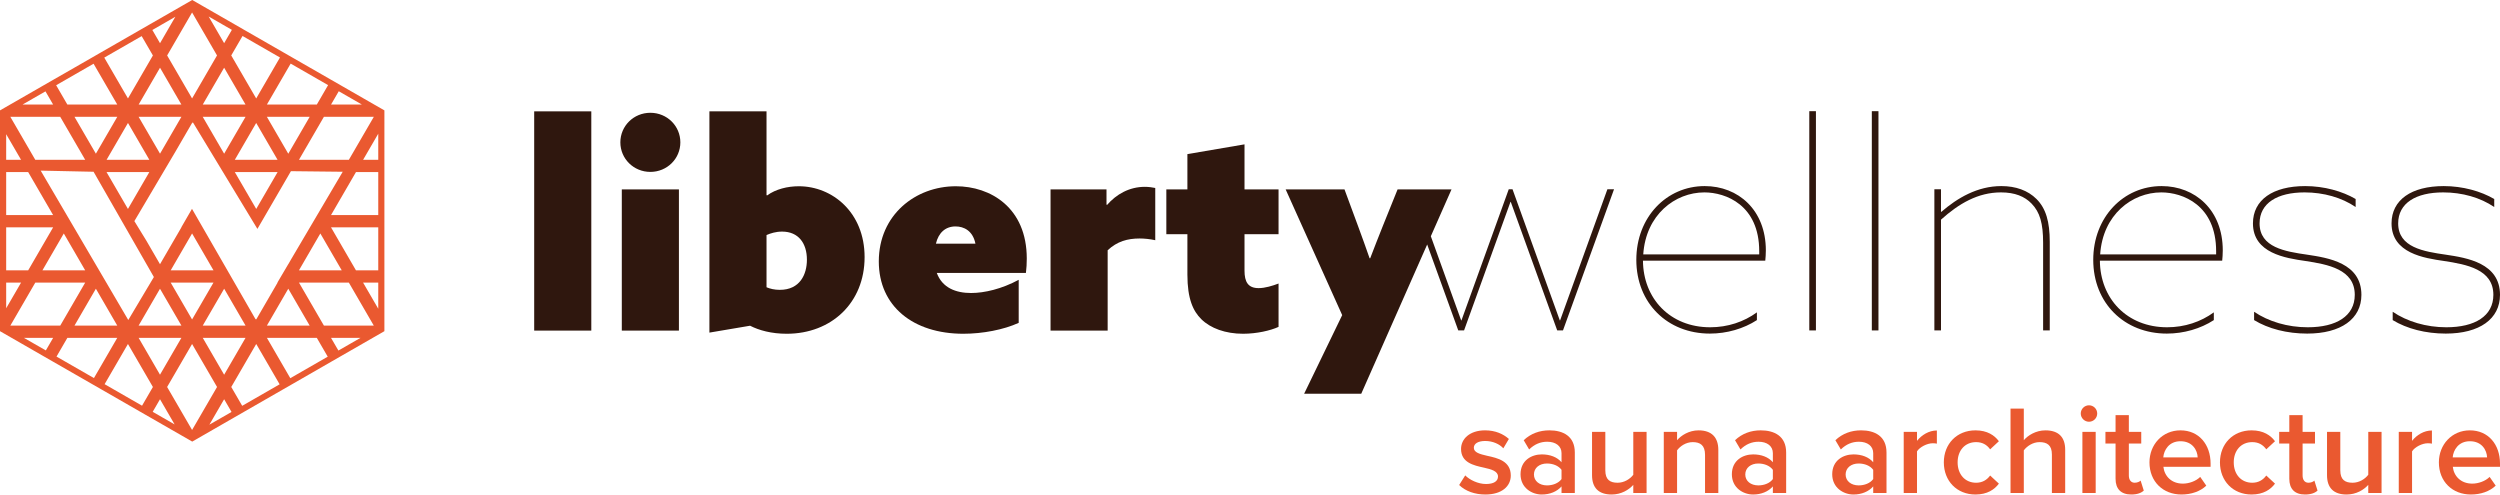
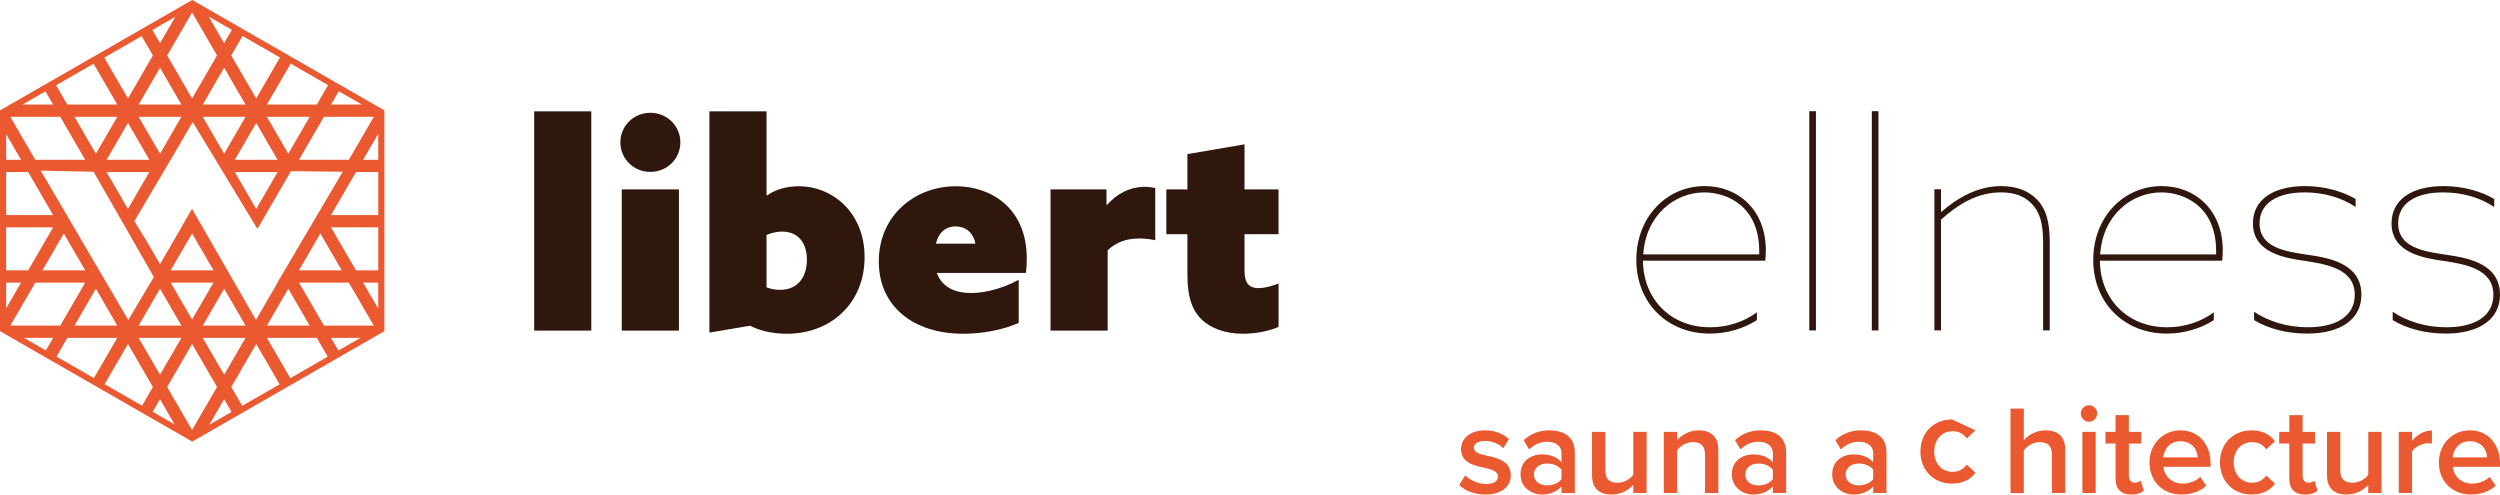
<svg xmlns="http://www.w3.org/2000/svg" id="Laag_1" version="1.1" viewBox="0 0 1028.598 203.459">
  <defs>
    <style>
      .st0 {
        fill-rule: evenodd;
      }

      .st0, .st1 {
        fill: #ea5930;
      }

      .st2 {
        fill: #2f170e;
      }
    </style>
  </defs>
  <path class="st2" d="M526.048,116.658v17.829c-3.323,1.534-9.02,2.833-14.599,2.833-7.238,0-13.41-2.243-17.208-6.022-3.324-3.306-5.697-8.265-5.697-18.301v-16.649h-8.666v-18.419h8.666v-14.523l23.499-4.014v18.537h14.005v18.419h-14.005v14.996c0,4.605,1.424,7.202,5.814,7.202,2.611,0,5.697-.945,8.19-1.89v.002Z" />
  <path class="st2" d="M432.235,136.022v-58.091h23.025v6.258l.237.118c3.798-4.368,9.14-7.438,15.549-7.438,1.542,0,3.203.236,4.273.473v21.489c-2.136-.472-4.51-.708-6.409-.708-4.985,0-9.258,1.181-13.175,4.841v33.06h-23.5v-.002Z" />
  <path class="st2" d="M419.133,115.123v17.71c-6.172,2.834-14.834,4.487-22.787,4.487-20.651,0-34.773-11.335-34.773-29.754,0-19.128,15.071-30.935,31.687-30.935,14.363,0,29.196,8.855,29.196,29.754,0,1.889-.117,4.25-.354,5.904h-36.675c2.257,6.14,7.833,8.265,14.125,8.265,5.459,0,12.581-1.653,19.581-5.431ZM385.072,100.246h16.258c-1.067-5.313-4.747-7.084-8.187-7.084-4.156,0-7.004,2.598-8.07,7.084h0Z" />
  <path class="st2" d="M291.878,136.849V45.815h23.5v34.477l.237.118c3.561-2.598,8.425-3.778,13.055-3.778,13.767,0,27.06,10.745,27.06,29.164,0,18.774-13.65,31.526-32.045,31.526-6.291,0-11.393-1.417-15.074-3.306l-16.734,2.834h.001ZM315.379,118.193c1.425.591,3.203,1.063,5.46,1.063,8.308,0,11.156-6.376,11.156-12.397,0-6.73-3.443-11.572-10.207-11.572-2.611,0-4.747.709-6.409,1.417v21.489Z" />
  <path class="st2" d="M255.239,58.566c0-6.73,5.459-12.161,12.343-12.161s12.343,5.431,12.343,12.161-5.459,12.162-12.343,12.162-12.343-5.431-12.343-12.162ZM255.833,136.022v-58.091h23.5v58.091h-23.5Z" />
  <path class="st2" d="M219.787,136.022V45.815h23.499v90.207h-23.499Z" />
  <path class="st2" d="M984.448,131.702v-3.425c5.934,4.015,13.767,6.376,22.075,6.376,11.748,0,19.344-4.605,19.344-13.342,0-10.508-11.036-12.515-20.293-13.932-8.191-1.181-21.601-3.188-21.601-15.467,0-9.682,8.188-15.349,21.48-15.349,7.833,0,15.312,2.125,20.772,5.313v3.306c-5.697-3.897-13.176-6.022-21.009-6.022-11.156,0-18.515,4.368-18.515,12.752,0,9.918,10.565,11.571,19.584,12.87,8.663,1.299,22.313,3.424,22.313,16.53,0,9.918-8.428,15.94-22.313,15.94-8.308,0-16.023-2.007-21.838-5.549h0Z" />
  <path class="st2" d="M927.424,131.702v-3.425c5.934,4.015,13.767,6.376,22.075,6.376,11.748,0,19.344-4.605,19.344-13.342,0-10.508-11.036-12.515-20.293-13.932-8.191-1.181-21.601-3.188-21.601-15.467,0-9.682,8.188-15.349,21.48-15.349,7.833,0,15.312,2.125,20.771,5.313v3.306c-5.697-3.897-13.175-6.022-21.008-6.022-11.156,0-18.515,4.368-18.515,12.752,0,9.918,10.565,11.571,19.584,12.87,8.663,1.299,22.313,3.424,22.313,16.53,0,9.918-8.428,15.94-22.313,15.94-8.308,0-16.023-2.007-21.838-5.549h.001Z" />
  <path class="st2" d="M914.298,107.261h-50.322c.118,15.586,11.157,27.393,27.652,27.393,7.241,0,13.888-2.243,19.227-6.14v3.188c-5.46,3.542-12.343,5.549-19.344,5.549-17.448,0-30.266-12.516-30.266-30.345,0-17.593,12.463-30.344,28.13-30.344,13.767,0,25.161,9.8,25.161,26.448,0,1.653-.12,3.07-.237,4.25h0ZM889.254,79.16c-12.106,0-24.091,9.209-25.161,25.503h47.711v-1.299c0-19.01-13.767-24.204-22.55-24.204Z" />
  <path class="st2" d="M795.875,135.953v-58.091h2.728v9.209l.12.118c6.526-5.667,14.834-10.626,24.686-10.626,5.934,0,10.919,1.771,14.48,5.313,3.915,3.897,5.459,9.446,5.459,17.593v36.484h-2.731v-36.012c0-8.029-1.304-12.634-4.748-16.176-2.849-2.952-6.883-4.605-12.581-4.605-9.495,0-17.328,4.605-24.686,11.217v45.576h-2.728.001Z" />
  <path class="st2" d="M770.142,135.953V45.745h2.731v90.207h-2.731Z" />
  <path class="st2" d="M744.413,135.953V45.745h2.731v90.207h-2.731Z" />
  <path class="st2" d="M726.302,107.261h-50.322c.117,15.586,11.156,27.393,27.652,27.393,7.241,0,13.887-2.243,19.229-6.14v3.188c-5.462,3.542-12.346,5.549-19.347,5.549-17.448,0-30.266-12.516-30.266-30.345,0-17.593,12.464-30.344,28.13-30.344,13.768,0,25.161,9.8,25.161,26.448,0,1.653-.117,3.07-.237,4.25h0ZM701.258,79.16c-12.106,0-24.092,9.209-25.161,25.503h47.714v-1.299c0-19.01-13.77-24.204-22.553-24.204Z" />
-   <path class="st2" d="M664.08,77.86l-21.01,58.09h-2.37l-19.11-52.89h-.12l-19.1,52.89h-2.38l-12.79-35.36-27.13,61.41h-23.5l15.66-32.35-23.26-51.72h24.21l5.58,15.11c1.66,4.49,3.32,9.1,4.75,13.23h.24c1.66-4.37,3.44-8.86,5.22-13.34l6.05-15h22.19l-8.51,19.27,12.48,34.62h.12l19.46-53.96h1.55l19.46,53.96h.12l19.46-53.96s2.73,0,2.73,0Z" />
  <g>
    <path class="st1" d="M602.853,195.597c1.771,1.822,5.259,3.541,8.538,3.541s4.946-1.198,4.946-3.072c0-2.187-2.655-2.968-5.727-3.645-4.321-.937-9.476-2.083-9.476-7.706,0-4.113,3.54-7.653,9.892-7.653,4.27,0,7.497,1.51,9.788,3.54l-2.291,3.853c-1.51-1.718-4.321-3.02-7.445-3.02-2.863,0-4.686,1.042-4.686,2.812,0,1.926,2.499,2.603,5.467,3.28,4.373.938,9.736,2.187,9.736,8.122,0,4.425-3.697,7.81-10.465,7.81-4.27,0-8.174-1.354-10.777-3.905l2.499-3.957h0Z" />
    <path class="st1" d="M642.474,202.834v-2.707c-1.874,2.134-4.789,3.332-8.121,3.332-4.113,0-8.747-2.76-8.747-8.33,0-5.779,4.634-8.174,8.747-8.174,3.384,0,6.3,1.093,8.121,3.228v-3.749c0-2.916-2.395-4.686-5.883-4.686-2.812,0-5.258,1.041-7.445,3.176l-2.238-3.801c2.915-2.759,6.56-4.061,10.568-4.061,5.571,0,10.465,2.343,10.465,9.111v16.66h-5.467ZM642.474,193.306c-1.249-1.718-3.592-2.604-5.987-2.604-3.071,0-5.362,1.771-5.362,4.53,0,2.707,2.291,4.477,5.362,4.477,2.396,0,4.738-.885,5.987-2.603v-3.8Z" />
    <path class="st1" d="M671.997,202.834v-3.332c-1.822,2.03-4.946,3.957-8.902,3.957-5.415,0-8.07-2.812-8.07-7.966v-17.806h5.467v15.827c0,3.905,1.979,5.102,5.05,5.102,2.76,0,5.154-1.562,6.456-3.28v-17.649h5.467v25.146h-5.468Z" />
    <path class="st1" d="M701.518,202.834v-15.723c0-3.905-1.979-5.206-5.05-5.206-2.812,0-5.206,1.666-6.456,3.384v17.545h-5.467v-25.146h5.467v3.436c1.666-1.978,4.894-4.061,8.851-4.061,5.415,0,8.122,2.916,8.122,8.07v17.701h-5.467Z" />
    <path class="st1" d="M729.425,202.834v-2.707c-1.874,2.134-4.789,3.332-8.121,3.332-4.113,0-8.747-2.76-8.747-8.33,0-5.779,4.634-8.174,8.747-8.174,3.384,0,6.3,1.093,8.121,3.228v-3.749c0-2.916-2.395-4.686-5.883-4.686-2.812,0-5.258,1.041-7.445,3.176l-2.238-3.801c2.915-2.759,6.56-4.061,10.568-4.061,5.571,0,10.465,2.343,10.465,9.111v16.66h-5.467ZM729.425,193.306c-1.249-1.718-3.592-2.604-5.987-2.604-3.071,0-5.362,1.771-5.362,4.53,0,2.707,2.291,4.477,5.362,4.477,2.396,0,4.738-.885,5.987-2.603v-3.8Z" />
    <path class="st1" d="M770.713,202.834v-2.707c-1.874,2.134-4.789,3.332-8.121,3.332-4.113,0-8.747-2.76-8.747-8.33,0-5.779,4.634-8.174,8.747-8.174,3.384,0,6.299,1.093,8.121,3.228v-3.749c0-2.916-2.395-4.686-5.883-4.686-2.812,0-5.258,1.041-7.445,3.176l-2.238-3.801c2.916-2.759,6.56-4.061,10.568-4.061,5.571,0,10.465,2.343,10.465,9.111v16.66h-5.467ZM770.713,193.306c-1.249-1.718-3.592-2.604-5.986-2.604-3.072,0-5.363,1.771-5.363,4.53,0,2.707,2.291,4.477,5.363,4.477,2.395,0,4.737-.885,5.986-2.603v-3.8Z" />
-     <path class="st1" d="M783.263,202.834v-25.146h5.467v3.696c1.874-2.395,4.894-4.269,8.174-4.269v5.415c-.469-.104-1.041-.156-1.718-.156-2.291,0-5.362,1.562-6.456,3.332v17.129h-5.467Z" />
-     <path class="st1" d="M812.784,177.063c4.894,0,7.861,2.083,9.632,4.477l-3.593,3.332c-1.405-1.978-3.332-2.967-5.778-2.967-4.582,0-7.602,3.436-7.602,8.33s3.02,8.382,7.602,8.382c2.446,0,4.373-1.041,5.778-2.967l3.593,3.332c-1.771,2.395-4.738,4.478-9.632,4.478-7.653,0-13.016-5.571-13.016-13.224,0-7.601,5.362-13.172,13.016-13.172h0Z" />
+     <path class="st1" d="M812.784,177.063l-3.593,3.332c-1.405-1.978-3.332-2.967-5.778-2.967-4.582,0-7.602,3.436-7.602,8.33s3.02,8.382,7.602,8.382c2.446,0,4.373-1.041,5.778-2.967l3.593,3.332c-1.771,2.395-4.738,4.478-9.632,4.478-7.653,0-13.016-5.571-13.016-13.224,0-7.601,5.362-13.172,13.016-13.172h0Z" />
    <path class="st1" d="M844.232,202.834v-15.827c0-3.905-2.03-5.102-5.102-5.102-2.76,0-5.154,1.666-6.456,3.384v17.545h-5.467v-34.726h5.467v13.016c1.666-1.978,4.946-4.061,8.902-4.061,5.415,0,8.122,2.811,8.122,7.965v17.806h-5.467,0Z" />
    <path class="st1" d="M856.104,170.138c0-1.875,1.562-3.384,3.385-3.384,1.874,0,3.384,1.51,3.384,3.384s-1.51,3.384-3.384,3.384c-1.822,0-3.385-1.51-3.385-3.384ZM856.781,202.834v-25.146h5.467v25.146h-5.467Z" />
    <path class="st1" d="M870.423,197.003v-14.525h-4.165v-4.79h4.165v-6.872h5.467v6.872h5.102v4.79h-5.102v13.172c0,1.718.833,2.967,2.395,2.967,1.041,0,2.03-.417,2.447-.885l1.302,4.113c-.989.937-2.604,1.614-5.154,1.614-4.218,0-6.456-2.291-6.456-6.456h-.001Z" />
    <path class="st1" d="M897.131,177.063c7.55,0,12.392,5.779,12.392,13.692v1.302h-19.42c.417,3.8,3.28,6.924,8.018,6.924,2.447,0,5.363-.989,7.133-2.759l2.499,3.592c-2.499,2.395-6.195,3.645-10.204,3.645-7.549,0-13.172-5.259-13.172-13.224,0-7.289,5.311-13.172,12.755-13.172h-.001ZM890.051,188.204h14.161c-.104-2.967-2.135-6.664-7.081-6.664-4.686,0-6.82,3.593-7.08,6.664Z" />
    <path class="st1" d="M926.393,177.063c4.894,0,7.861,2.083,9.632,4.477l-3.593,3.332c-1.405-1.978-3.332-2.967-5.778-2.967-4.582,0-7.602,3.436-7.602,8.33s3.02,8.382,7.602,8.382c2.446,0,4.373-1.041,5.778-2.967l3.593,3.332c-1.771,2.395-4.738,4.478-9.632,4.478-7.653,0-13.016-5.571-13.016-13.224,0-7.601,5.362-13.172,13.016-13.172h0Z" />
    <path class="st1" d="M941.91,197.003v-14.525h-4.165v-4.79h4.165v-6.872h5.467v6.872h5.102v4.79h-5.102v13.172c0,1.718.833,2.967,2.395,2.967,1.041,0,2.03-.417,2.447-.885l1.302,4.113c-.989.937-2.604,1.614-5.154,1.614-4.218,0-6.456-2.291-6.456-6.456h-.001Z" />
    <path class="st1" d="M974.398,202.834v-3.332c-1.822,2.03-4.946,3.957-8.902,3.957-5.415,0-8.07-2.812-8.07-7.966v-17.806h5.467v15.827c0,3.905,1.979,5.102,5.05,5.102,2.76,0,5.154-1.562,6.456-3.28v-17.649h5.467v25.146h-5.468Z" />
    <path class="st1" d="M986.947,202.834v-25.146h5.467v3.696c1.874-2.395,4.894-4.269,8.174-4.269v5.415c-.469-.104-1.041-.156-1.718-.156-2.291,0-5.362,1.562-6.456,3.332v17.129h-5.467Z" />
    <path class="st1" d="M1016.207,177.063c7.55,0,12.392,5.779,12.392,13.692v1.302h-19.42c.417,3.8,3.28,6.924,8.018,6.924,2.447,0,5.363-.989,7.133-2.759l2.499,3.592c-2.499,2.395-6.195,3.645-10.204,3.645-7.549,0-13.172-5.259-13.172-13.224,0-7.289,5.311-13.172,12.755-13.172h-.001ZM1009.127,188.204h14.161c-.104-2.967-2.135-6.664-7.081-6.664-4.686,0-6.819,3.593-7.08,6.664Z" />
  </g>
  <path class="st0" d="M153.98,43.02l-13.33-7.66-4.39-2.52-15.41-8.85-4.39-2.52-15.41-8.85-4.38-2.52-13.35-7.67L79.09,0l-4.41,2.53-13.27,7.62-4.39,2.52-15.39,8.84-4.39,2.53-15.41,8.84-4.39,2.52-13.26,7.62L0,45.42v90.84l4.77,2.74,12.82,7.37,4.39,2.52,15.4,8.84,4.39,2.52,15.4,8.85,4.39,2.52,12.82,7.36,4.71,2.71,4.53-2.6,12.9-7.42,4.39-2.52,15.41-8.85,4.39-2.52,15.39-8.85,4.39-2.52,12.9-7.41,4.77-2.74V45.42s-4.18-2.4-4.18-2.4ZM119.79,106.67l-1.18,2.04-.01-.02-4.46,7.57h.08l-8.8,15.18-.11-.2-.12.2-26.2-45.52-4.4,7.62h.05l-8.12,13.98-.53.92-.16.27-5.64-9.73-4.91-8,16.94-28.66,6.81-11.73.06.1.24-.41,26.58,43.9,13.79-23.75,21.31.24-21.22,36h0ZM131.8,96.06l8.8,15.16h-17.6l8.8-15.16ZM127.41,133.96h-17.6l8.8-15.17s8.8,15.17,8.8,15.17ZM16.74,70.2l21.76.47,24.81,43.31-10.53,17.68-.13-.22h-.01l-.73-1.25s-35.17-59.99-35.17-59.99ZM48.25,133.96h-17.6l8.8-15.17,8.8,15.17ZM35.05,111.22h-17.59l8.79-15.16,8.8,15.16ZM74.64,48.06l-8.8,15.17-8.81-15.17s17.61,0,17.61,0ZM57.04,43.02l8.8-15.16,8.79,15.16h-17.59ZM61.45,65.76h-17.61l8.81-15.17,8.8,15.17ZM61.44,70.8l-8.8,15.17-8.81-15.17h17.61ZM39.45,63.24l-8.81-15.18h17.62l-8.81,15.18ZM57.03,133.96l8.8-15.16,8.81,15.16h-17.61ZM74.64,139l-8.81,15.17-8.8-15.17h17.61ZM70.22,116.26h17.62l-8.81,15.18s-8.81-15.18-8.81-15.18ZM70.23,111.22l8.8-15.17,8.81,15.17h-17.61ZM83.42,133.96l8.81-15.17,8.8,15.17h-17.61ZM101.03,139l-8.81,15.18-8.8-15.18h17.61ZM101.03,48.06l-8.81,15.18-8.81-15.18s17.62,0,17.62,0ZM83.42,43.02l8.8-15.16,8.8,15.16h-17.6ZM114.21,65.76h-17.6l8.8-15.17s8.8,15.17,8.8,15.17ZM109.8,48.06h17.62l-8.81,15.19s-8.81-15.19-8.81-15.19ZM114.22,70.8l-8.8,15.17-8.81-15.17h17.61ZM123,65.76l10.27-17.7h20.54l-10.28,17.7h-20.53ZM139.38,37.54l9.53,5.48h-12.71l3.18-5.48h0ZM119.59,26.17l15.4,8.85-4.64,8h-20.54s9.78-16.85,9.78-16.85ZM99.79,14.8l15.4,8.85-9.78,16.86-10.27-17.7s4.65-8.01,4.65-8.01ZM95.4,12.28l-3.18,5.49-6.37-10.98s9.55,5.49,9.55,5.49ZM79.03,5.13l10.26,17.68-10.26,17.69-10.26-17.68s10.26-17.69,10.26-17.69ZM72.15,6.89l-6.31,10.89-3.16-5.44s9.47-5.45,9.47-5.45ZM58.29,14.86l4.62,7.96-10.26,17.68-9.75-16.8s15.39-8.84,15.39-8.84ZM38.5,26.22l9.75,16.8h-20.54l-4.61-7.95s15.4-8.85,15.4-8.85ZM18.71,37.59l3.15,5.43h-12.6l9.45-5.43ZM24.78,48.06l10.28,17.7H14.52l-10.27-17.7h20.53ZM2.54,55.21l6.13,10.55H2.54v-10.55ZM2.54,70.8h9.05l10.27,17.7H2.54v-17.7ZM2.54,93.54h19.32l-10.26,17.68H2.54v-17.68ZM2.54,116.26h6.14l-6.14,10.58s0-10.58,0-10.58ZM18.86,144.18l-9.03-5.18h12.04l-3.01,5.18ZM4.26,133.96l10.27-17.7h20.53l-10.27,17.7H4.26ZM38.65,155.55l-15.4-8.84,4.47-7.71h20.53l-9.6,16.55ZM58.44,166.92l-15.4-8.85,9.6-16.54,10.27,17.69-4.47,7.7ZM62.83,169.44l3-5.18,6.01,10.36-9.01-5.18h0ZM79.03,176.91l-10.27-17.69,10.27-17.69,10.27,17.69-10.27,17.69ZM86.15,174.72l6.07-10.46,3.04,5.23-9.11,5.23h0ZM99.65,166.97l-4.5-7.75,10.27-17.7,9.63,16.6-15.4,8.85h0ZM119.44,155.6l-9.63-16.6h20.53l4.5,7.75s-15.4,8.85-15.4,8.85ZM139.23,144.23l-3.04-5.23h12.15l-9.11,5.23ZM133.27,133.96l-10.27-17.7h20.52l10.27,17.7h-20.52ZM155.63,127.03l-6.25-10.77h6.25v10.77ZM155.63,111.22h-9.18l-10.26-17.68h19.44v17.68h0ZM155.63,88.5h-19.44l10.27-17.7h9.17v17.7ZM155.63,65.76h-6.24l6.24-10.75v10.75Z" />
</svg>